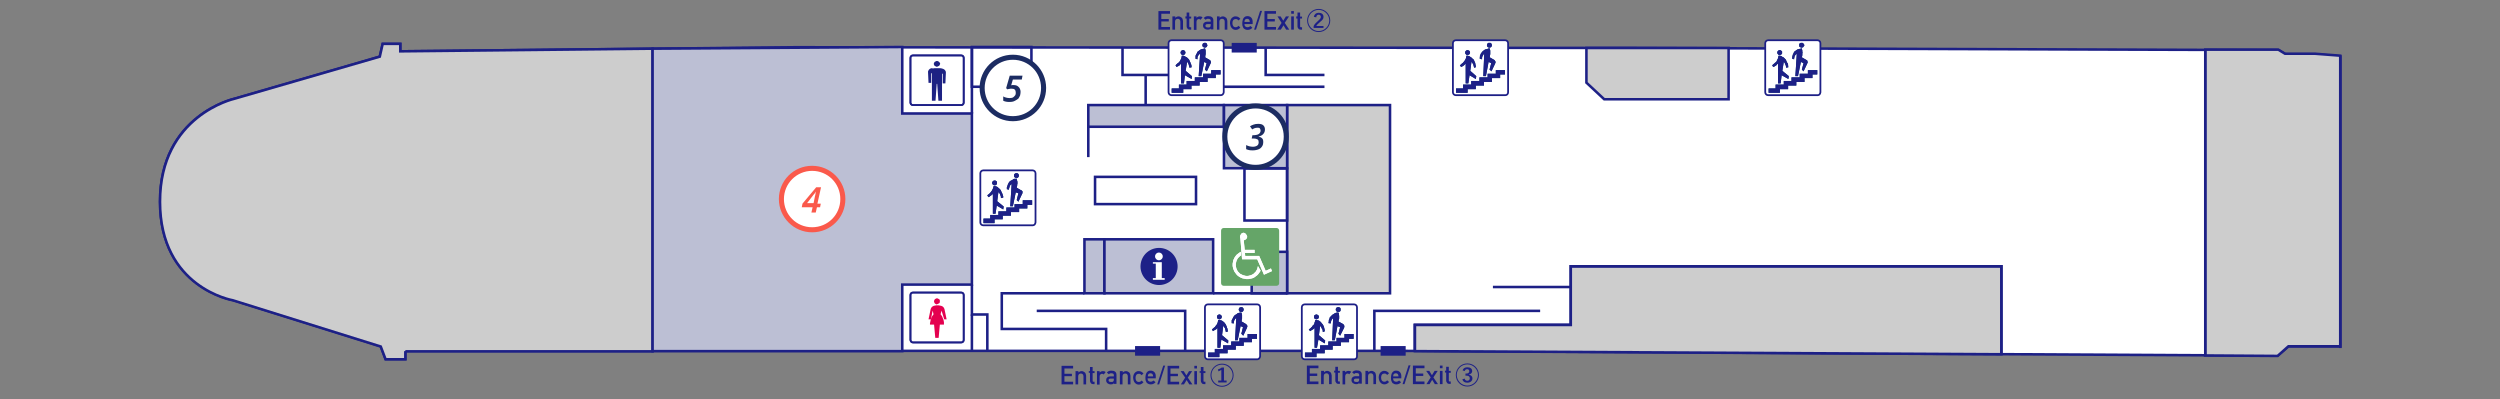
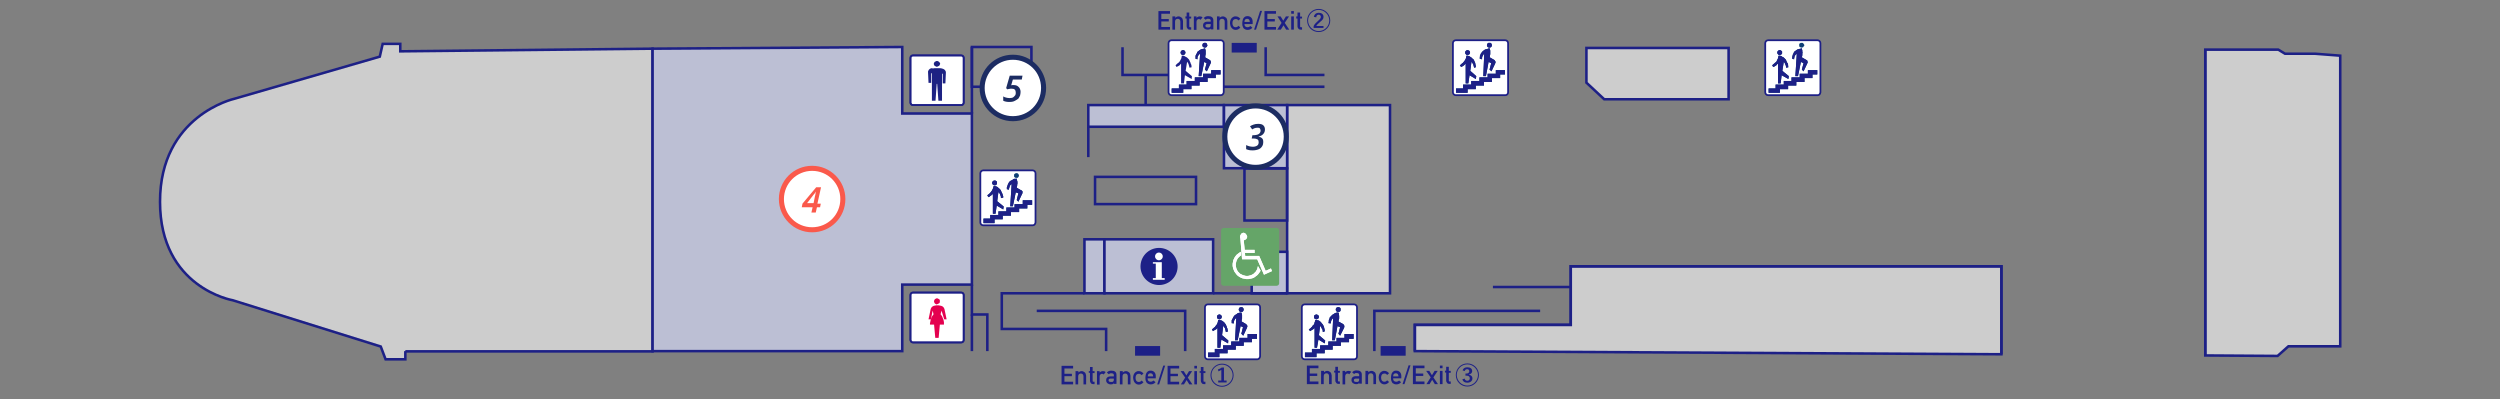
<svg xmlns="http://www.w3.org/2000/svg" version="1.1" id="_レイヤー_2" x="0px" y="0px" viewBox="0 0 1037.4 165.7" style="enable-background:new 0 0 1037.4 165.7;" xml:space="preserve">
  <rect x="0" y="0" width="1037.4" height="165.7" fill="#808080" stroke="none" />
  <style type="text/css">
	.st0{fill:#FFFFFF;stroke:#1D2086;stroke-width:1.063;stroke-miterlimit:10;}
	.st1{fill:#CDCDCD;}
	.st2{fill:#CDCDCD;stroke:#1D2086;stroke-width:1.063;stroke-miterlimit:10;}
	.st3{fill:#BCBFD4;stroke:#1D2086;stroke-width:1.063;stroke-miterlimit:10;}
	.st4{fill:none;stroke:#1D2086;stroke-width:1.063;stroke-miterlimit:10;}
	.st5{fill:none;}
	.st6{fill:#1D2086;}
	.st7{fill:#FFFFFF;stroke:#1D1F86;stroke-width:0.744;stroke-miterlimit:10;}
	.st8{fill:#0D3E74;}
	.st9{fill:#1D2087;}
	.st10{fill:#FFFFFF;}
	.st11{fill:#FFFFFF;stroke:#1D2087;stroke-width:0.72;stroke-miterlimit:10;}
	.st12{fill:none;stroke:#1D1F86;stroke-width:0.744;stroke-miterlimit:10;}
	.st13{fill:#E4004F;}
	.st14{fill:#1D2283;}
	.st15{fill:#65A568;}
	.st16{fill:#1C2C62;}
	.st17{fill:#FA594B;}
</style>
  <g>
-     <path class="st0" d="M971.1,143.7h-21.5l-4.5,3.9l-363.9-2h-413v3.4H160l-2-5.3l-61.4-19.2c0,0-30.2-5.1-30.2-40.9S97.2,41,97.2,41   l60.4-17.5l1.2-5.3h7.3v3.1l163.8-1.7l345.8,0.3l269.8,0.9l2.9,1.7h12.4l10.4,0.9v120.5h-0.1L971.1,143.7L971.1,143.7z" />
    <g>
      <path class="st1" d="M717.7,18L717.7,18L717.7,18z" />
    </g>
    <path class="st2" d="M168.2,145.7v3.4H160l-2-5.3l-61.4-19.2c0,0-30.2-5.1-30.2-40.9S97.2,41,97.2,41l60.4-17.5l1.2-5.3h7.3v3.1   l104.7-1.1v125.6H168.2V145.7z" />
    <polygon class="st2" points="949.6,143.7 945.1,147.7 915.1,147.5 915.1,20.6 945.4,20.6 948.2,22.3 960.7,22.3 971.1,23.1    971.1,143.7  " />
    <polygon class="st1" points="665.7,41.2 658.3,34.3 658.3,19.9 717.3,19.9 717.3,19.9 717.3,41.2  " />
    <polygon class="st2" points="651.8,134.8 651.8,118.8 651.8,110.5 658.1,110.5 830.5,110.5 830.5,147 587.1,145.7 587.1,134.8  " />
    <polygon class="st3" points="374.4,145.7 374.4,118.1 403.3,118.1 403.3,47.1 374.4,47.1 374.4,19.5 270.8,20.2 270.8,145.7  " />
    <polyline class="st4" points="409.7,145.7 409.7,130.5 403.3,130.5 403.3,118.1  " />
    <polygon class="st4" points="428,36 403.3,36 403.3,19.5 428,19.5  " />
    <rect x="534.1" y="43.6" class="st2" width="42.7" height="78.1" />
    <rect x="516.4" y="69.9" class="st4" width="17.7" height="21.6" />
    <rect x="507.9" y="43.6" class="st3" width="26.2" height="26.2" />
    <polyline class="st4" points="491.8,145.7 491.8,129 459,129 430.2,129  " />
    <polyline class="st4" points="459,145.7 459,136.5 415.7,136.5 415.7,121.7 450,121.7  " />
    <polyline class="st5" points="538,145.7 538,135.8 504,135.8 491.8,135.8  " />
    <polyline class="st4" points="570.3,145.7 570.3,129 639.1,129  " />
    <polyline class="st4" points="525.2,19.6 525.2,31.1 549.6,31.1  " />
    <polyline class="st4" points="504,19.6 504,32.8 507.9,36 549.6,36  " />
    <line class="st4" x1="475.4" y1="31.1" x2="475.4" y2="43.6" />
    <polyline class="st4" points="504,31.1 494.3,31.1 465.8,31.1 465.8,19.6  " />
    <line class="st4" x1="534.1" y1="121.7" x2="503.4" y2="121.7" />
    <polygon class="st5" points="403.3,100.2 415.7,100.2 415.7,91.5 428,91.5 428,73.1 415.7,73.1 415.7,62.4 403.3,62.4  " />
    <rect x="450" y="99.3" class="st3" width="8.3" height="22.4" />
    <rect x="458.3" y="99.3" class="st3" width="45.1" height="22.4" />
    <polyline class="st4" points="587.1,145.8 587.1,134.8 651.8,134.8 651.8,118.8 651.8,110.5 658.1,110.5 830.5,110.5 830.5,147     " />
    <line class="st4" x1="651.8" y1="119.1" x2="619.5" y2="119.1" />
    <rect x="519.4" y="104.5" class="st3" width="14.7" height="17.2" />
    <rect x="451.6" y="43.6" class="st3" width="56.2" height="9" />
    <line class="st4" x1="451.6" y1="65.2" x2="451.6" y2="52.7" />
    <polyline class="st5" points="629.7,36 598.1,36 598.1,25.4 629.7,25.4 629.7,36.5  " />
    <polygon class="st4" points="717.3,41.2 717.3,19.9 658.3,19.9 658.3,34.3 665.7,41.2  " />
    <polygon class="st5" points="771,31.1 771,20 717.3,19.9 717.3,31.1  " />
    <polygon class="st5" points="549.6,35 508.4,35 505.2,32.4 505.2,20.8 524,20.8 524.1,32.1 549.6,32.2  " />
    <rect x="454.4" y="73.4" class="st4" width="41.9" height="11.3" />
    <line class="st4" x1="915.1" y1="147.5" x2="915.1" y2="20.6" />
    <line class="st4" x1="403.3" y1="47.1" x2="403.3" y2="19.5" />
    <line class="st4" x1="403.3" y1="130.5" x2="403.3" y2="145.7" />
    <rect x="511.1" y="17.8" class="st6" width="10.4" height="4" />
    <rect x="572.9" y="143.6" class="st6" width="10.4" height="4" />
    <rect x="471" y="143.6" class="st6" width="10.4" height="4" />
    <g>
      <g>
        <path class="st7" d="M428.5,93.5H408c-0.6,0-1.2-0.5-1.2-1.2V71.9c0-0.6,0.5-1.2,1.2-1.2h20.5c0.6,0,1.2,0.5,1.2,1.2v20.4     C429.6,93.1,429.1,93.5,428.5,93.5z" />
      </g>
      <g>
        <polygon class="st8" points="428.3,83.1 424.4,83.1 424.4,84.7 421,84.7 421,86.1 417.6,86.1 417.6,87.7 414.3,87.7 414.3,89.2      410.9,89.2 410.9,90.7 408.1,90.7 408.1,92.6 412.7,92.6 412.7,91 416.1,91 416.1,89.5 419.5,89.5 419.5,88 422.9,88 422.9,86.5      426.3,86.5 426.3,85 428.3,85    " />
        <polygon class="st9" points="428.3,83.1 424.4,83.1 424.4,84.7 421,84.7 421,86.1 417.6,86.1 417.6,87.7 414.3,87.7 414.3,89.2      410.9,89.2 410.9,90.7 408.1,90.7 408.1,92.6 412.7,92.6 412.7,91 416.1,91 416.1,89.5 419.5,89.5 419.5,88 422.9,88 422.9,86.5      426.3,86.5 426.3,85 428.3,85    " />
        <polygon class="st8" points="412.7,76.9 413,76.9 413.2,76.8 413.3,76.7 413.5,76.6 413.6,76.5 413.7,76.3 413.7,76 413.7,75.8      413.7,75.7 413.7,75.5 413.6,75.3 413.5,75.2 413.3,75.1 413.2,75 413,74.9 412.7,74.9 412.5,74.9 412.3,75 412.1,75.1 412,75.2      411.9,75.3 411.8,75.5 411.7,75.7 411.7,75.8 411.7,76 411.8,76.3 411.9,76.5 412,76.6 412.1,76.7 412.3,76.8 412.5,76.9    " />
        <polygon class="st9" points="412.7,76.9 413,76.9 413.2,76.8 413.3,76.7 413.5,76.6 413.6,76.5 413.7,76.3 413.7,76 413.7,75.8      413.7,75.7 413.7,75.5 413.6,75.3 413.5,75.2 413.3,75.1 413.2,75 413,74.9 412.7,74.9 412.5,74.9 412.3,75 412.1,75.1 412,75.2      411.9,75.3 411.8,75.5 411.7,75.7 411.7,75.8 411.7,76 411.8,76.3 411.9,76.5 412,76.6 412.1,76.7 412.3,76.8 412.5,76.9    " />
        <polygon class="st8" points="416.5,85.7 413.8,83.5 414.3,79.7 414.6,80 414.8,80.3 415,80.6 415.1,81 415.3,81.4 415.3,81.8      415.4,82.2 416.3,82 416.3,81.5 416.1,80.9 416,80.5 415.8,80.1 415.6,79.7 415.4,79.2 415.2,78.8 414.9,78.5 414.6,78.2      414.3,78 414.1,77.7 413.9,77.6 413.6,77.4 413.4,77.4 413.1,77.3 412.9,77.2 412.6,77.2 412.4,77.2 412.4,77.2 412.3,77.2      412.3,77.2 412.3,77.3 412.2,77.7 412,78.3 411.8,78.7 411.6,79.1 411.4,79.4 411,79.9 410.7,80.2 410.4,80.5 410,80.8 409.7,81      410.1,81.8 410.5,81.7 410.8,81.4 411.3,81.1 411.6,80.8 412,80.5 412,88.7 413.1,88.7 413.6,85.3 416.3,86.9    " />
        <polygon class="st9" points="416.5,85.7 413.8,83.5 414.3,79.7 414.6,80 414.8,80.3 415,80.6 415.1,81 415.3,81.4 415.3,81.8      415.4,82.2 416.3,82 416.3,81.5 416.1,80.9 416,80.5 415.8,80.1 415.6,79.7 415.4,79.2 415.2,78.8 414.9,78.5 414.6,78.2      414.3,78 414.1,77.7 413.9,77.6 413.6,77.4 413.4,77.4 413.1,77.3 412.9,77.2 412.6,77.2 412.4,77.2 412.4,77.2 412.3,77.2      412.3,77.2 412.3,77.3 412.2,77.7 412,78.3 411.8,78.7 411.6,79.1 411.4,79.4 411,79.9 410.7,80.2 410.4,80.5 410,80.8 409.7,81      410.1,81.8 410.5,81.7 410.8,81.4 411.3,81.1 411.6,80.8 412,80.5 412,88.7 413.1,88.7 413.6,85.3 416.3,86.9    " />
        <polygon class="st8" points="421.8,73.8 422,73.8 422.2,73.8 422.4,73.7 422.5,73.6 422.6,73.4 422.7,73.3 422.8,73.1      422.8,72.9 422.8,72.6 422.7,72.4 422.6,72.3 422.5,72.1 422.4,72 422.2,71.9 422,71.9 421.8,71.8 421.6,71.9 421.5,71.9      421.2,72 421.1,72.1 420.9,72.3 420.8,72.4 420.8,72.6 420.8,72.9 420.8,73.1 420.8,73.3 420.9,73.4 421.1,73.6 421.2,73.7      421.5,73.8 421.6,73.8    " />
-         <polygon class="st9" points="421.8,73.8 422,73.8 422.2,73.8 422.4,73.7 422.5,73.6 422.6,73.4 422.7,73.3 422.8,73.1      422.8,72.9 422.8,72.6 422.7,72.4 422.6,72.3 422.5,72.1 422.4,72 422.2,71.9 422,71.9 421.8,71.8 421.6,71.9 421.5,71.9      421.2,72 421.1,72.1 420.9,72.3 420.8,72.4 420.8,72.6 420.8,72.9 420.8,73.1 420.8,73.3 420.9,73.4 421.1,73.6 421.2,73.7      421.5,73.8 421.6,73.8    " />
        <polygon class="st8" points="423.8,79 421.9,77.9 422.1,76.9 422.1,76.6 422.2,76.3 422.2,75.8 422.2,75.4 422.1,75.1 422,74.7      421.9,74.2 421.9,74.2 421.9,74.1 421.8,74.1 421.8,74.1 421.4,74.2 420.9,74.2 420.5,74.3 420.2,74.6 419.8,74.8 419.4,75      419.1,75.2 418.8,75.5 418.6,75.8 418.4,76.2 418.2,76.6 418.1,76.9 418,77.3 417.8,77.7 417.8,78.2 417.8,78.5 418.7,78.7      418.7,78.6 418.7,78.3 418.8,78 418.9,77.6 419,77.3 419.1,77 419.3,76.8 419.5,76.6 419.8,76.4 419.2,85.6 420.3,85.6      421.5,79.8 422.6,80.2 421.9,83 422.6,83.7 424.2,80.3 424.3,80.2 424.3,80 424.3,79.9 424.3,79.7 424.3,79.4 424.2,79.3      424.1,79.2 424,79    " />
        <polygon class="st9" points="423.8,79 421.9,77.9 422.1,76.9 422.1,76.6 422.2,76.3 422.2,75.8 422.2,75.4 422.1,75.1 422,74.7      421.9,74.2 421.9,74.2 421.9,74.1 421.8,74.1 421.8,74.1 421.4,74.2 420.9,74.2 420.5,74.3 420.2,74.6 419.8,74.8 419.4,75      419.1,75.2 418.8,75.5 418.6,75.8 418.4,76.2 418.2,76.6 418.1,76.9 418,77.3 417.8,77.7 417.8,78.2 417.8,78.5 418.7,78.7      418.7,78.6 418.7,78.3 418.8,78 418.9,77.6 419,77.3 419.1,77 419.3,76.8 419.5,76.6 419.8,76.4 419.2,85.6 420.3,85.6      421.5,79.8 422.6,80.2 421.9,83 422.6,83.7 424.2,80.3 424.3,80.2 424.3,80 424.3,79.9 424.3,79.7 424.3,79.4 424.2,79.3      424.1,79.2 424,79    " />
      </g>
    </g>
    <g>
      <g>
        <path class="st7" d="M506.6,39.5h-20.5c-0.6,0-1.2-0.5-1.2-1.2V17.9c0-0.6,0.5-1.2,1.2-1.2h20.5c0.6,0,1.2,0.5,1.2,1.2v20.4     C507.7,39,507.2,39.5,506.6,39.5z" />
      </g>
      <g>
        <polygon class="st8" points="506.5,29.1 502.6,29.1 502.6,30.6 499.2,30.6 499.2,32.1 495.8,32.1 495.8,33.6 492.4,33.6      492.4,35.1 489.2,35.1 489.2,36.7 486.2,36.7 486.2,38.5 491,38.5 491,37 494.4,37 494.4,35.5 497.8,35.5 497.8,34 501.1,34      501.1,32.4 504.5,32.4 504.5,30.9 506.5,30.9    " />
        <polygon class="st9" points="506.5,29.1 502.6,29.1 502.6,30.6 499.2,30.6 499.2,32.1 495.8,32.1 495.8,33.6 492.4,33.6      492.4,35.1 489.2,35.1 489.2,36.7 486.2,36.7 486.2,38.5 491,38.5 491,37 494.4,37 494.4,35.5 497.8,35.5 497.8,34 501.1,34      501.1,32.4 504.5,32.4 504.5,30.9 506.5,30.9    " />
        <polygon class="st8" points="490.9,22.8 491.1,22.8 491.3,22.7 491.5,22.7 491.6,22.5 491.7,22.4 491.8,22.2 491.9,22.1      491.9,21.9 491.9,21.6 491.8,21.4 491.7,21.2 491.6,21.1 491.5,21 491.3,20.9 491.1,20.8 490.9,20.8 490.7,20.8 490.5,20.9      490.3,21 490.2,21.1 490.1,21.2 490,21.4 489.9,21.6 489.9,21.9 489.9,22.1 490,22.2 490.1,22.4 490.2,22.5 490.3,22.7      490.5,22.7 490.7,22.8    " />
        <polygon class="st9" points="490.9,22.8 491.1,22.8 491.3,22.7 491.5,22.7 491.6,22.5 491.7,22.4 491.8,22.2 491.9,22.1      491.9,21.9 491.9,21.6 491.8,21.4 491.7,21.2 491.6,21.1 491.5,21 491.3,20.9 491.1,20.8 490.9,20.8 490.7,20.8 490.5,20.9      490.3,21 490.2,21.1 490.1,21.2 490,21.4 489.9,21.6 489.9,21.9 489.9,22.1 490,22.2 490.1,22.4 490.2,22.5 490.3,22.7      490.5,22.7 490.7,22.8    " />
-         <polygon class="st8" points="494.6,31.6 492,29.4 492.6,25.6 492.8,25.9 493,26.2 493.2,26.6 493.3,27 493.4,27.3 493.5,27.7      493.6,28.1 494.5,27.9 494.4,27.4 494.4,27 494.1,26.4 494,26 493.8,25.6 493.6,25.1 493.4,24.7 493.1,24.4 492.8,24.1      492.6,23.9 492.3,23.7 492,23.6 491.8,23.4 491.5,23.3 491.3,23.2 491.1,23.1 490.9,23.1 490.6,23.1 490.6,23.1 490.5,23.1      490.4,23.1 490.4,23.2 490.3,23.7 490.2,24.2 490,24.6 489.8,25 489.5,25.5 489.3,25.8 488.9,26.1 488.5,26.4 488.2,26.7      487.8,27.1 488.2,27.8 488.6,27.6 489,27.4 489.5,27.1 489.8,26.7 490.1,26.4 490.1,34.6 491.3,34.6 491.7,31.2 494.5,32.8         " />
        <polygon class="st9" points="494.6,31.6 492,29.4 492.6,25.6 492.8,25.9 493,26.2 493.2,26.6 493.3,27 493.4,27.3 493.5,27.7      493.6,28.1 494.5,27.9 494.4,27.4 494.4,27 494.1,26.4 494,26 493.8,25.6 493.6,25.1 493.4,24.7 493.1,24.4 492.8,24.1      492.6,23.9 492.3,23.7 492,23.6 491.8,23.4 491.5,23.3 491.3,23.2 491.1,23.1 490.9,23.1 490.6,23.1 490.6,23.1 490.5,23.1      490.4,23.1 490.4,23.2 490.3,23.7 490.2,24.2 490,24.6 489.8,25 489.5,25.5 489.3,25.8 488.9,26.1 488.5,26.4 488.2,26.7      487.8,27.1 488.2,27.8 488.6,27.6 489,27.4 489.5,27.1 489.8,26.7 490.1,26.4 490.1,34.6 491.3,34.6 491.7,31.2 494.5,32.8         " />
        <polygon class="st8" points="500,19.8 500.2,19.7 500.4,19.7 500.5,19.6 500.7,19.5 500.8,19.3 500.9,19.2 500.9,19 501.1,18.8      500.9,18.6 500.9,18.3 500.8,18.2 500.7,18 500.5,17.9 500.4,17.8 500.2,17.8 500,17.8 499.8,17.8 499.6,17.8 499.5,17.9      499.2,18 499.1,18.2 499,18.3 499,18.6 498.9,18.8 499,19 499,19.2 499.1,19.3 499.2,19.5 499.5,19.6 499.6,19.7 499.8,19.7         " />
        <polygon class="st9" points="500,19.8 500.2,19.7 500.4,19.7 500.5,19.6 500.7,19.5 500.8,19.3 500.9,19.2 500.9,19 501.1,18.8      500.9,18.6 500.9,18.3 500.8,18.2 500.7,18 500.5,17.9 500.4,17.8 500.2,17.8 500,17.8 499.8,17.8 499.6,17.8 499.5,17.9      499.2,18 499.1,18.2 499,18.3 499,18.6 498.9,18.8 499,19 499,19.2 499.1,19.3 499.2,19.5 499.5,19.6 499.6,19.7 499.8,19.7         " />
        <polygon class="st8" points="502,24.9 500.1,23.8 500.2,22.9 500.3,22.5 500.3,22.2 500.3,21.9 500.3,21.4 500.3,21 500.2,20.6      500.1,20.2 500.1,20.2 500,20.2 500,20 500,20 499.6,20.2 499.1,20.3 498.7,20.4 498.3,20.5 498,20.7 497.7,20.9 497.3,21.2      497,21.4 496.8,21.7 496.6,22.2 496.4,22.5 496.2,22.9 496.1,23.2 496.1,23.7 496.1,24.1 496.1,24.4 496.9,24.6 496.9,24.5      496.9,24.2 496.9,23.9 497,23.6 497.1,23.2 497.3,23 497.5,22.7 497.7,22.5 498,22.3 497.4,31.6 498.5,31.6 499.7,25.7      500.7,26.2 500,28.9 500.8,29.6 502.4,26.2 502.4,26.1 502.5,25.9 502.5,25.8 502.5,25.6 502.4,25.5 502.3,25.3 502.3,25.1      502.1,25    " />
        <polygon class="st9" points="502,24.9 500.1,23.8 500.2,22.9 500.3,22.5 500.3,22.2 500.3,21.9 500.3,21.4 500.3,21 500.2,20.6      500.1,20.2 500.1,20.2 500,20.2 500,20 500,20 499.6,20.2 499.1,20.3 498.7,20.4 498.3,20.5 498,20.7 497.7,20.9 497.3,21.2      497,21.4 496.8,21.7 496.6,22.2 496.4,22.5 496.2,22.9 496.1,23.2 496.1,23.7 496.1,24.1 496.1,24.4 496.9,24.6 496.9,24.5      496.9,24.2 496.9,23.9 497,23.6 497.1,23.2 497.3,23 497.5,22.7 497.7,22.5 498,22.3 497.4,31.6 498.5,31.6 499.7,25.7      500.7,26.2 500,28.9 500.8,29.6 502.4,26.2 502.4,26.1 502.5,25.9 502.5,25.8 502.5,25.6 502.4,25.5 502.3,25.3 502.3,25.1      502.1,25    " />
      </g>
    </g>
    <g>
      <g>
        <path class="st7" d="M624.6,39.5h-20.5c-0.6,0-1.2-0.5-1.2-1.2V17.9c0-0.6,0.5-1.2,1.2-1.2h20.5c0.6,0,1.2,0.5,1.2,1.2v20.4     C625.8,39,625.3,39.5,624.6,39.5z" />
      </g>
      <g>
        <polygon class="st8" points="624.5,29.1 620.7,29.1 620.7,30.6 617.3,30.6 617.3,32.1 613.9,32.1 613.9,33.6 610.5,33.6      610.5,35.1 607.1,35.1 607.1,36.7 604.2,36.7 604.2,38.5 609,38.5 609,37 612.4,37 612.4,35.5 615.8,35.5 615.8,34 619.1,34      619.1,32.4 622.5,32.4 622.5,30.9 624.5,30.9    " />
        <polygon class="st9" points="624.5,29.1 620.7,29.1 620.7,30.6 617.3,30.6 617.3,32.1 613.9,32.1 613.9,33.6 610.5,33.6      610.5,35.1 607.1,35.1 607.1,36.7 604.2,36.7 604.2,38.5 609,38.5 609,37 612.4,37 612.4,35.5 615.8,35.5 615.8,34 619.1,34      619.1,32.4 622.5,32.4 622.5,30.9 624.5,30.9    " />
        <polygon class="st8" points="608.9,22.8 609.1,22.8 609.3,22.7 609.6,22.7 609.7,22.5 609.8,22.4 609.9,22.2 610,22.1 610,21.9      610,21.6 609.9,21.4 609.8,21.2 609.7,21.1 609.6,21 609.3,20.9 609.1,20.8 608.9,20.8 608.7,20.8 608.6,20.9 608.4,21      608.3,21.1 608.1,21.2 608.1,21.4 608,21.6 608,21.9 608,22.1 608.1,22.2 608.1,22.4 608.3,22.5 608.4,22.7 608.6,22.7      608.7,22.8    " />
        <polygon class="st9" points="608.9,22.8 609.1,22.8 609.3,22.7 609.6,22.7 609.7,22.5 609.8,22.4 609.9,22.2 610,22.1 610,21.9      610,21.6 609.9,21.4 609.8,21.2 609.7,21.1 609.6,21 609.3,20.9 609.1,20.8 608.9,20.8 608.7,20.8 608.6,20.9 608.4,21      608.3,21.1 608.1,21.2 608.1,21.4 608,21.6 608,21.9 608,22.1 608.1,22.2 608.1,22.4 608.3,22.5 608.4,22.7 608.6,22.7      608.7,22.8    " />
        <polygon class="st8" points="612.6,31.6 610.1,29.4 610.6,25.6 610.8,25.9 611,26.2 611.3,26.6 611.4,27 611.5,27.3 611.6,27.7      611.7,28.1 612.4,27.9 612.4,27.4 612.3,27 612.2,26.4 612.1,26 611.9,25.6 611.7,25.1 611.5,24.7 611.1,24.4 610.8,24.1      610.6,23.9 610.3,23.7 610.1,23.6 609.9,23.4 609.6,23.3 609.3,23.2 609.1,23.1 608.9,23.1 608.7,23.1 608.7,23.1 608.6,23.1      608.5,23.1 608.5,23.2 608.4,23.7 608.3,24.2 608.1,24.6 607.9,25 607.5,25.5 607.3,25.8 607,26.1 606.6,26.4 606.3,26.7      605.8,27.1 606.3,27.8 606.7,27.6 607.1,27.4 607.5,27.1 607.9,26.7 608.2,26.4 608.2,34.6 609.3,34.6 609.8,31.2 612.4,32.8         " />
        <polygon class="st9" points="612.6,31.6 610.1,29.4 610.6,25.6 610.8,25.9 611,26.2 611.3,26.6 611.4,27 611.5,27.3 611.6,27.7      611.7,28.1 612.4,27.9 612.4,27.4 612.3,27 612.2,26.4 612.1,26 611.9,25.6 611.7,25.1 611.5,24.7 611.1,24.4 610.8,24.1      610.6,23.9 610.3,23.7 610.1,23.6 609.9,23.4 609.6,23.3 609.3,23.2 609.1,23.1 608.9,23.1 608.7,23.1 608.7,23.1 608.6,23.1      608.5,23.1 608.5,23.2 608.4,23.7 608.3,24.2 608.1,24.6 607.9,25 607.5,25.5 607.3,25.8 607,26.1 606.6,26.4 606.3,26.7      605.8,27.1 606.3,27.8 606.7,27.6 607.1,27.4 607.5,27.1 607.9,26.7 608.2,26.4 608.2,34.6 609.3,34.6 609.8,31.2 612.4,32.8         " />
        <polygon class="st8" points="618.1,19.8 618.3,19.7 618.5,19.7 618.6,19.6 618.8,19.5 618.9,19.3 619,19.2 619,19 619.1,18.8      619,18.6 619,18.3 618.9,18.2 618.8,18 618.6,17.9 618.5,17.8 618.3,17.8 618.1,17.8 617.8,17.8 617.6,17.8 617.5,17.9 617.3,18      617.2,18.2 617.1,18.3 617.1,18.6 617,18.8 617.1,19 617.1,19.2 617.2,19.3 617.3,19.5 617.5,19.6 617.6,19.7 617.8,19.7    " />
        <polygon class="st9" points="618.1,19.8 618.3,19.7 618.5,19.7 618.6,19.6 618.8,19.5 618.9,19.3 619,19.2 619,19 619.1,18.8      619,18.6 619,18.3 618.9,18.2 618.8,18 618.6,17.9 618.5,17.8 618.3,17.8 618.1,17.8 617.8,17.8 617.6,17.8 617.5,17.9 617.3,18      617.2,18.2 617.1,18.3 617.1,18.6 617,18.8 617.1,19 617.1,19.2 617.2,19.3 617.3,19.5 617.5,19.6 617.6,19.7 617.8,19.7    " />
        <polygon class="st8" points="620.1,24.9 618.2,23.8 618.3,22.9 618.4,22.5 618.4,22.2 618.4,21.9 618.4,21.4 618.4,21      618.3,20.6 618.2,20.2 618.2,20.2 618.1,20.2 618.1,20 617.9,20 617.5,20.2 617.2,20.3 616.8,20.4 616.4,20.5 616,20.7      615.7,20.9 615.4,21.2 615.1,21.4 614.9,21.7 614.5,22.2 614.4,22.5 614.2,22.9 614.1,23.2 614.1,23.7 614,24.1 614.1,24.4      615,24.6 615,24.5 615,24.2 615,23.9 615.1,23.6 615.2,23.2 615.4,23 615.5,22.7 615.7,22.5 615.9,22.3 615.5,31.6 616.6,31.6      617.7,25.7 618.8,26.2 618.1,28.9 618.9,29.6 620.5,26.2 620.5,26.1 620.6,25.9 620.6,25.8 620.6,25.6 620.5,25.5 620.4,25.3      620.3,25.1 620.2,25    " />
        <polygon class="st9" points="620.1,24.9 618.2,23.8 618.3,22.9 618.4,22.5 618.4,22.2 618.4,21.9 618.4,21.4 618.4,21      618.3,20.6 618.2,20.2 618.2,20.2 618.1,20.2 618.1,20 617.9,20 617.5,20.2 617.2,20.3 616.8,20.4 616.4,20.5 616,20.7      615.7,20.9 615.4,21.2 615.1,21.4 614.9,21.7 614.5,22.2 614.4,22.5 614.2,22.9 614.1,23.2 614.1,23.7 614,24.1 614.1,24.4      615,24.6 615,24.5 615,24.2 615,23.9 615.1,23.6 615.2,23.2 615.4,23 615.5,22.7 615.7,22.5 615.9,22.3 615.5,31.6 616.6,31.6      617.7,25.7 618.8,26.2 618.1,28.9 618.9,29.6 620.5,26.2 620.5,26.1 620.6,25.9 620.6,25.8 620.6,25.6 620.5,25.5 620.4,25.3      620.3,25.1 620.2,25    " />
      </g>
    </g>
    <g>
      <g>
        <path class="st7" d="M754.3,39.5h-20.6c-0.6,0-1.2-0.5-1.2-1.2V17.9c0-0.6,0.5-1.2,1.2-1.2h20.5c0.6,0,1.2,0.5,1.2,1.2v20.4     C755.3,39,754.9,39.5,754.3,39.5z" />
      </g>
      <g>
        <polygon class="st8" points="754.1,29.1 750.2,29.1 750.2,30.6 746.8,30.6 746.8,32.1 743.4,32.1 743.4,33.6 740.2,33.6      740.2,35.1 736.8,35.1 736.8,36.7 733.9,36.7 733.9,38.5 738.6,38.5 738.6,37 742,37 742,35.5 745.4,35.5 745.4,34 748.8,34      748.8,32.4 752.1,32.4 752.1,30.9 754.1,30.9    " />
        <polygon class="st9" points="754.1,29.1 750.2,29.1 750.2,30.6 746.8,30.6 746.8,32.1 743.4,32.1 743.4,33.6 740.2,33.6      740.2,35.1 736.8,35.1 736.8,36.7 733.9,36.7 733.9,38.5 738.6,38.5 738.6,37 742,37 742,35.5 745.4,35.5 745.4,34 748.8,34      748.8,32.4 752.1,32.4 752.1,30.9 754.1,30.9    " />
        <polygon class="st8" points="738.6,22.8 738.8,22.8 738.9,22.7 739.1,22.7 739.2,22.5 739.4,22.4 739.5,22.2 739.5,22.1      739.5,21.9 739.5,21.6 739.5,21.4 739.4,21.2 739.2,21.1 739.1,21 738.9,20.9 738.8,20.8 738.6,20.8 738.3,20.8 738.1,20.9      737.9,21 737.8,21.1 737.7,21.2 737.6,21.4 737.5,21.6 737.5,21.9 737.5,22.1 737.6,22.2 737.7,22.4 737.8,22.5 737.9,22.7      738.1,22.7 738.3,22.8    " />
        <polygon class="st9" points="738.6,22.8 738.8,22.8 738.9,22.7 739.1,22.7 739.2,22.5 739.4,22.4 739.5,22.2 739.5,22.1      739.5,21.9 739.5,21.6 739.5,21.4 739.4,21.2 739.2,21.1 739.1,21 738.9,20.9 738.8,20.8 738.6,20.8 738.3,20.8 738.1,20.9      737.9,21 737.8,21.1 737.7,21.2 737.6,21.4 737.5,21.6 737.5,21.9 737.5,22.1 737.6,22.2 737.7,22.4 737.8,22.5 737.9,22.7      738.1,22.7 738.3,22.8    " />
        <polygon class="st8" points="742.3,31.6 739.6,29.4 740.2,25.6 740.4,25.9 740.6,26.2 740.8,26.6 740.9,27 741.1,27.3      741.1,27.7 741.2,28.1 742.1,27.9 742,27.4 742,27 741.9,26.4 741.6,26 741.4,25.6 741.2,25.1 741,24.7 740.7,24.4 740.4,24.1      740.2,23.9 739.9,23.7 739.6,23.6 739.4,23.4 739.2,23.3 738.9,23.2 738.7,23.1 738.5,23.1 738.2,23.1 738.2,23.1 738.1,23.1      738.1,23.1 738,23.2 737.9,23.7 737.8,24.2 737.6,24.6 737.4,25 737.2,25.5 736.9,25.8 736.5,26.1 736.2,26.4 735.8,26.7      735.4,27.1 735.8,27.8 736.3,27.6 736.6,27.4 737.1,27.1 737.4,26.7 737.8,26.4 737.8,34.6 738.9,34.6 739.3,31.2 742.1,32.8         " />
        <polygon class="st9" points="742.3,31.6 739.6,29.4 740.2,25.6 740.4,25.9 740.6,26.2 740.8,26.6 740.9,27 741.1,27.3      741.1,27.7 741.2,28.1 742.1,27.9 742,27.4 742,27 741.9,26.4 741.6,26 741.4,25.6 741.2,25.1 741,24.7 740.7,24.4 740.4,24.1      740.2,23.9 739.9,23.7 739.6,23.6 739.4,23.4 739.2,23.3 738.9,23.2 738.7,23.1 738.5,23.1 738.2,23.1 738.2,23.1 738.1,23.1      738.1,23.1 738,23.2 737.9,23.7 737.8,24.2 737.6,24.6 737.4,25 737.2,25.5 736.9,25.8 736.5,26.1 736.2,26.4 735.8,26.7      735.4,27.1 735.8,27.8 736.3,27.6 736.6,27.4 737.1,27.1 737.4,26.7 737.8,26.4 737.8,34.6 738.9,34.6 739.3,31.2 742.1,32.8         " />
        <polygon class="st8" points="747.6,19.8 747.8,19.7 748,19.7 748.2,19.6 748.3,19.5 748.4,19.3 748.5,19.2 748.7,19 748.7,18.8      748.7,18.6 748.5,18.3 748.4,18.2 748.3,18 748.2,17.9 748,17.8 747.8,17.8 747.6,17.8 747.4,17.8 747.2,17.8 747.1,17.9      746.8,18 746.7,18.2 746.6,18.3 746.6,18.6 746.6,18.8 746.6,19 746.6,19.2 746.7,19.3 746.8,19.5 747.1,19.6 747.2,19.7      747.4,19.7    " />
-         <polygon class="st9" points="747.6,19.8 747.8,19.7 748,19.7 748.2,19.6 748.3,19.5 748.4,19.3 748.5,19.2 748.7,19 748.7,18.8      748.7,18.6 748.5,18.3 748.4,18.2 748.3,18 748.2,17.9 748,17.8 747.8,17.8 747.6,17.8 747.4,17.8 747.2,17.8 747.1,17.9      746.8,18 746.7,18.2 746.6,18.3 746.6,18.6 746.6,18.8 746.6,19 746.6,19.2 746.7,19.3 746.8,19.5 747.1,19.6 747.2,19.7      747.4,19.7    " />
        <polygon class="st8" points="749.6,24.9 747.7,23.8 747.9,22.9 747.9,22.5 747.9,22.2 748,21.9 747.9,21.4 747.9,21 747.8,20.6      747.7,20.2 747.7,20.2 747.7,20.2 747.6,20 747.6,20 747.2,20.2 746.7,20.3 746.3,20.4 745.9,20.5 745.6,20.7 745.3,20.9      744.9,21.2 744.6,21.4 744.4,21.7 744.2,22.2 744,22.5 743.9,22.9 743.8,23.2 743.7,23.7 743.7,24.1 743.7,24.4 744.5,24.6      744.5,24.5 744.5,24.2 744.6,23.9 744.6,23.6 744.8,23.2 744.9,23 745.1,22.7 745.4,22.5 745.6,22.3 745,31.6 746.1,31.6      747.3,25.7 748.4,26.2 747.7,28.9 748.4,29.6 750,26.2 750.1,26.1 750.1,25.9 750.1,25.8 750.1,25.6 750,25.5 750,25.3      749.9,25.1 749.8,25    " />
        <polygon class="st9" points="749.6,24.9 747.7,23.8 747.9,22.9 747.9,22.5 747.9,22.2 748,21.9 747.9,21.4 747.9,21 747.8,20.6      747.7,20.2 747.7,20.2 747.7,20.2 747.6,20 747.6,20 747.2,20.2 746.7,20.3 746.3,20.4 745.9,20.5 745.6,20.7 745.3,20.9      744.9,21.2 744.6,21.4 744.4,21.7 744.2,22.2 744,22.5 743.9,22.9 743.8,23.2 743.7,23.7 743.7,24.1 743.7,24.4 744.5,24.6      744.5,24.5 744.5,24.2 744.6,23.9 744.6,23.6 744.8,23.2 744.9,23 745.1,22.7 745.4,22.5 745.6,22.3 745,31.6 746.1,31.6      747.3,25.7 748.4,26.2 747.7,28.9 748.4,29.6 750,26.2 750.1,26.1 750.1,25.9 750.1,25.8 750.1,25.6 750,25.5 750,25.3      749.9,25.1 749.8,25    " />
      </g>
    </g>
    <g>
      <g>
        <path class="st7" d="M561.9,149.1h-20.5c-0.6,0-1.2-0.5-1.2-1.2v-20.4c0-0.6,0.5-1.2,1.2-1.2h20.5c0.6,0,1.2,0.5,1.2,1.2v20.4     C563.1,148.6,562.6,149.1,561.9,149.1z" />
      </g>
      <g>
        <polygon class="st8" points="561.7,138.6 557.9,138.6 557.9,140.2 554.6,140.2 554.6,141.7 551.2,141.7 551.2,143.3 547.8,143.3      547.8,144.8 544.4,144.8 544.4,146.3 541.5,146.3 541.5,148.2 546.3,148.2 546.3,146.6 549.7,146.6 549.7,145.1 553,145.1      553,143.5 556.4,143.5 556.4,142 559.8,142 559.8,140.6 561.7,140.6    " />
        <polygon class="st9" points="561.7,138.6 557.9,138.6 557.9,140.2 554.6,140.2 554.6,141.7 551.2,141.7 551.2,143.3 547.8,143.3      547.8,144.8 544.4,144.8 544.4,146.3 541.5,146.3 541.5,148.2 546.3,148.2 546.3,146.6 549.7,146.6 549.7,145.1 553,145.1      553,143.5 556.4,143.5 556.4,142 559.8,142 559.8,140.6 561.7,140.6    " />
        <polygon class="st8" points="546.2,132.5 546.4,132.5 546.6,132.4 546.9,132.3 547,132.2 547.1,132.1 547.2,131.8 547.3,131.6      547.3,131.4 547.3,131.3 547.2,131.1 547.1,130.9 547,130.8 546.9,130.7 546.6,130.6 546.4,130.5 546.2,130.5 546,130.5      545.9,130.6 545.7,130.7 545.5,130.8 545.4,130.9 545.3,131.1 545.3,131.3 545.3,131.4 545.3,131.6 545.3,131.8 545.4,132.1      545.5,132.2 545.7,132.3 545.9,132.4 546,132.5    " />
        <polygon class="st9" points="546.2,132.5 546.4,132.5 546.6,132.4 546.9,132.3 547,132.2 547.1,132.1 547.2,131.8 547.3,131.6      547.3,131.4 547.3,131.3 547.2,131.1 547.1,130.9 547,130.8 546.9,130.7 546.6,130.6 546.4,130.5 546.2,130.5 546,130.5      545.9,130.6 545.7,130.7 545.5,130.8 545.4,130.9 545.3,131.1 545.3,131.3 545.3,131.4 545.3,131.6 545.3,131.8 545.4,132.1      545.5,132.2 545.7,132.3 545.9,132.4 546,132.5    " />
        <polygon class="st8" points="549.9,141.3 547.3,139.1 547.8,135.2 548.1,135.6 548.3,135.9 548.4,136.2 548.7,136.6 548.8,136.9      548.9,137.4 548.9,137.8 549.7,137.5 549.7,137 549.6,136.5 549.5,136.1 549.4,135.7 549.2,135.2 549,134.8 548.7,134.4      548.4,134.1 548.1,133.6 547.9,133.5 547.6,133.3 547.4,133.1 547.2,133 546.9,132.9 546.6,132.9 546.4,132.8 546.2,132.8      546,132.8 545.9,132.8 545.9,132.8 545.8,132.8 545.8,132.9 545.7,133.3 545.5,133.8 545.4,134.3 545.2,134.7 544.8,135      544.5,135.5 544.2,135.8 543.9,136.1 543.6,136.4 543.1,136.6 543.6,137.4 544,137.2 544.4,136.9 544.8,136.7 545.2,136.4      545.5,136.1 545.5,144.3 546.5,144.3 547.1,140.9 549.7,142.5    " />
        <polygon class="st9" points="549.9,141.3 547.3,139.1 547.8,135.2 548.1,135.6 548.3,135.9 548.4,136.2 548.7,136.6 548.8,136.9      548.9,137.4 548.9,137.8 549.7,137.5 549.7,137 549.6,136.5 549.5,136.1 549.4,135.7 549.2,135.2 549,134.8 548.7,134.4      548.4,134.1 548.1,133.6 547.9,133.5 547.6,133.3 547.4,133.1 547.2,133 546.9,132.9 546.6,132.9 546.4,132.8 546.2,132.8      546,132.8 545.9,132.8 545.9,132.8 545.8,132.8 545.8,132.9 545.7,133.3 545.5,133.8 545.4,134.3 545.2,134.7 544.8,135      544.5,135.5 544.2,135.8 543.9,136.1 543.6,136.4 543.1,136.6 543.6,137.4 544,137.2 544.4,136.9 544.8,136.7 545.2,136.4      545.5,136.1 545.5,144.3 546.5,144.3 547.1,140.9 549.7,142.5    " />
        <polygon class="st8" points="555.4,129.4 555.6,129.4 555.7,129.4 555.9,129.3 556.1,129.2 556.2,129 556.3,128.9 556.3,128.7      556.3,128.4 556.3,128.2 556.3,128 556.2,127.9 556.1,127.7 555.9,127.6 555.7,127.5 555.6,127.5 555.4,127.4 555.1,127.5      554.9,127.5 554.7,127.6 554.6,127.7 554.5,127.9 554.4,128 554.3,128.2 554.3,128.4 554.3,128.7 554.4,128.9 554.5,129      554.6,129.2 554.7,129.3 554.9,129.4 555.1,129.4    " />
        <polygon class="st9" points="555.4,129.4 555.6,129.4 555.7,129.4 555.9,129.3 556.1,129.2 556.2,129 556.3,128.9 556.3,128.7      556.3,128.4 556.3,128.2 556.3,128 556.2,127.9 556.1,127.7 555.9,127.6 555.7,127.5 555.6,127.5 555.4,127.4 555.1,127.5      554.9,127.5 554.7,127.6 554.6,127.7 554.5,127.9 554.4,128 554.3,128.2 554.3,128.4 554.3,128.7 554.4,128.9 554.5,129      554.6,129.2 554.7,129.3 554.9,129.4 555.1,129.4    " />
        <polygon class="st8" points="557.4,134.5 555.4,133.4 555.6,132.5 555.7,132.2 555.7,131.8 555.7,131.4 555.7,131 555.6,130.7      555.6,130.2 555.5,129.8 555.4,129.8 555.4,129.7 555.2,129.7 555.2,129.7 554.8,129.7 554.4,129.8 554.1,129.9 553.7,130.1      553.3,130.4 552.9,130.6 552.7,130.8 552.4,131.1 552.1,131.4 551.8,131.7 551.7,132.2 551.5,132.5 551.4,132.9 551.4,133.3      551.3,133.8 551.3,134.1 552.2,134.2 552.2,134.2 552.3,133.9 552.3,133.5 552.4,133.2 552.5,132.9 552.7,132.6 552.8,132.4      553,132.2 553.2,131.9 552.8,141.2 553.9,141.2 555,135.3 556.1,135.8 555.4,138.5 556.1,139.3 557.8,135.9 557.8,135.7      557.8,135.6 557.9,135.5 557.8,135.2 557.8,135 557.7,134.9 557.6,134.8 557.5,134.6    " />
        <polygon class="st9" points="557.4,134.5 555.4,133.4 555.6,132.5 555.7,132.2 555.7,131.8 555.7,131.4 555.7,131 555.6,130.7      555.6,130.2 555.5,129.8 555.4,129.8 555.4,129.7 555.2,129.7 555.2,129.7 554.8,129.7 554.4,129.8 554.1,129.9 553.7,130.1      553.3,130.4 552.9,130.6 552.7,130.8 552.4,131.1 552.1,131.4 551.8,131.7 551.7,132.2 551.5,132.5 551.4,132.9 551.4,133.3      551.3,133.8 551.3,134.1 552.2,134.2 552.2,134.2 552.3,133.9 552.3,133.5 552.4,133.2 552.5,132.9 552.7,132.6 552.8,132.4      553,132.2 553.2,131.9 552.8,141.2 553.9,141.2 555,135.3 556.1,135.8 555.4,138.5 556.1,139.3 557.8,135.9 557.8,135.7      557.8,135.6 557.9,135.5 557.8,135.2 557.8,135 557.7,134.9 557.6,134.8 557.5,134.6    " />
      </g>
    </g>
    <g>
      <g>
        <path class="st7" d="M521.7,149.1h-20.5c-0.6,0-1.2-0.5-1.2-1.2v-20.4c0-0.6,0.5-1.2,1.2-1.2h20.5c0.6,0,1.2,0.5,1.2,1.2v20.4     C522.8,148.6,522.3,149.1,521.7,149.1z" />
      </g>
      <g>
        <polygon class="st8" points="521.6,138.6 517.7,138.6 517.7,140.2 514.3,140.2 514.3,141.7 510.9,141.7 510.9,143.3 507.5,143.3      507.5,144.8 504.1,144.8 504.1,146.3 501.3,146.3 501.3,148.2 506,148.2 506,146.6 509.4,146.6 509.4,145.1 512.8,145.1      512.8,143.5 516.1,143.5 516.1,142 519.5,142 519.5,140.6 521.6,140.6    " />
        <polygon class="st9" points="521.6,138.6 517.7,138.6 517.7,140.2 514.3,140.2 514.3,141.7 510.9,141.7 510.9,143.3 507.5,143.3      507.5,144.8 504.1,144.8 504.1,146.3 501.3,146.3 501.3,148.2 506,148.2 506,146.6 509.4,146.6 509.4,145.1 512.8,145.1      512.8,143.5 516.1,143.5 516.1,142 519.5,142 519.5,140.6 521.6,140.6    " />
        <polygon class="st8" points="505.9,132.5 506.2,132.5 506.4,132.4 506.6,132.3 506.7,132.2 506.8,132.1 506.9,131.8 507,131.6      507,131.4 507,131.3 506.9,131.1 506.8,130.9 506.7,130.8 506.6,130.7 506.4,130.6 506.2,130.5 505.9,130.5 505.8,130.5      505.6,130.6 505.4,130.7 505.3,130.8 505.1,130.9 505.1,131.1 505,131.3 505,131.4 505,131.6 505.1,131.8 505.1,132.1      505.3,132.2 505.4,132.3 505.6,132.4 505.8,132.5    " />
        <polygon class="st9" points="505.9,132.5 506.2,132.5 506.4,132.4 506.6,132.3 506.7,132.2 506.8,132.1 506.9,131.8 507,131.6      507,131.4 507,131.3 506.9,131.1 506.8,130.9 506.7,130.8 506.6,130.7 506.4,130.6 506.2,130.5 505.9,130.5 505.8,130.5      505.6,130.6 505.4,130.7 505.3,130.8 505.1,130.9 505.1,131.1 505,131.3 505,131.4 505,131.6 505.1,131.8 505.1,132.1      505.3,132.2 505.4,132.3 505.6,132.4 505.8,132.5    " />
        <polygon class="st8" points="509.7,141.3 507.1,139.1 507.6,135.2 507.9,135.6 508.1,135.9 508.3,136.2 508.4,136.6 508.5,136.9      508.6,137.4 508.7,137.8 509.6,137.5 509.4,137 509.4,136.5 509.2,136.1 509.1,135.7 508.9,135.2 508.7,134.8 508.5,134.4      508.2,134.1 507.9,133.6 507.6,133.5 507.4,133.3 507.1,133.1 506.9,133 506.6,132.9 506.4,132.9 506.2,132.8 505.9,132.8      505.7,132.8 505.7,132.8 505.6,132.8 505.5,132.8 505.5,132.9 505.4,133.3 505.3,133.8 505.1,134.3 504.9,134.7 504.6,135      504.3,135.5 504,135.8 503.6,136.1 503.3,136.4 502.9,136.6 503.3,137.4 503.7,137.2 504.1,136.9 504.6,136.7 504.9,136.4      505.2,136.1 505.2,144.3 506.4,144.3 506.8,140.9 509.6,142.5    " />
        <polygon class="st9" points="509.7,141.3 507.1,139.1 507.6,135.2 507.9,135.6 508.1,135.9 508.3,136.2 508.4,136.6 508.5,136.9      508.6,137.4 508.7,137.8 509.6,137.5 509.4,137 509.4,136.5 509.2,136.1 509.1,135.7 508.9,135.2 508.7,134.8 508.5,134.4      508.2,134.1 507.9,133.6 507.6,133.5 507.4,133.3 507.1,133.1 506.9,133 506.6,132.9 506.4,132.9 506.2,132.8 505.9,132.8      505.7,132.8 505.7,132.8 505.6,132.8 505.5,132.8 505.5,132.9 505.4,133.3 505.3,133.8 505.1,134.3 504.9,134.7 504.6,135      504.3,135.5 504,135.8 503.6,136.1 503.3,136.4 502.9,136.6 503.3,137.4 503.7,137.2 504.1,136.9 504.6,136.7 504.9,136.4      505.2,136.1 505.2,144.3 506.4,144.3 506.8,140.9 509.6,142.5    " />
        <polygon class="st8" points="515.1,129.4 515.3,129.4 515.5,129.4 515.6,129.3 515.8,129.2 515.9,129 516,128.9 516,128.7      516.1,128.4 516,128.2 516,128 515.9,127.9 515.8,127.7 515.6,127.6 515.5,127.5 515.3,127.5 515.1,127.4 514.9,127.5      514.7,127.5 514.5,127.6 514.3,127.7 514.2,127.9 514.1,128 514.1,128.2 514,128.4 514.1,128.7 514.1,128.9 514.2,129      514.3,129.2 514.5,129.3 514.7,129.4 514.9,129.4    " />
        <polygon class="st9" points="515.1,129.4 515.3,129.4 515.5,129.4 515.6,129.3 515.8,129.2 515.9,129 516,128.9 516,128.7      516.1,128.4 516,128.2 516,128 515.9,127.9 515.8,127.7 515.6,127.6 515.5,127.5 515.3,127.5 515.1,127.4 514.9,127.5      514.7,127.5 514.5,127.6 514.3,127.7 514.2,127.9 514.1,128 514.1,128.2 514,128.4 514.1,128.7 514.1,128.9 514.2,129      514.3,129.2 514.5,129.3 514.7,129.4 514.9,129.4    " />
        <polygon class="st8" points="517.1,134.5 515.2,133.4 515.3,132.5 515.4,132.2 515.4,131.8 515.4,131.4 515.4,131 515.4,130.7      515.3,130.2 515.2,129.8 515.2,129.8 515.1,129.7 515.1,129.7 515.1,129.7 514.7,129.7 514.2,129.8 513.8,129.9 513.4,130.1      513.1,130.4 512.7,130.6 512.4,130.8 512.1,131.1 511.9,131.4 511.7,131.7 511.5,132.2 511.3,132.5 511.1,132.9 511.1,133.3      511.1,133.8 511.1,134.1 512,134.2 512,134.2 512,133.9 512,133.5 512.1,133.2 512.2,132.9 512.4,132.6 512.5,132.4 512.7,132.2      513,131.9 512.5,141.2 513.6,141.2 514.8,135.3 515.8,135.8 515.1,138.5 515.9,139.3 517.5,135.9 517.5,135.7 517.6,135.6      517.6,135.5 517.6,135.2 517.5,135 517.4,134.9 517.3,134.8 517.2,134.6    " />
        <polygon class="st9" points="517.1,134.5 515.2,133.4 515.3,132.5 515.4,132.2 515.4,131.8 515.4,131.4 515.4,131 515.4,130.7      515.3,130.2 515.2,129.8 515.2,129.8 515.1,129.7 515.1,129.7 515.1,129.7 514.7,129.7 514.2,129.8 513.8,129.9 513.4,130.1      513.1,130.4 512.7,130.6 512.4,130.8 512.1,131.1 511.9,131.4 511.7,131.7 511.5,132.2 511.3,132.5 511.1,132.9 511.1,133.3      511.1,133.8 511.1,134.1 512,134.2 512,134.2 512,133.9 512,133.5 512.1,133.2 512.2,132.9 512.4,132.6 512.5,132.4 512.7,132.2      513,131.9 512.5,141.2 513.6,141.2 514.8,135.3 515.8,135.8 515.1,138.5 515.9,139.3 517.5,135.9 517.5,135.7 517.6,135.6      517.6,135.5 517.6,135.2 517.5,135 517.4,134.9 517.3,134.8 517.2,134.6    " />
      </g>
    </g>
    <g>
      <g>
        <g>
          <g>
            <path class="st10" d="M378.8,142.1h20.1c0.5,0,1-0.4,1-1v-18.7c0-0.5-0.4-1-1-1h-20.1c-0.5,0-1,0.4-1,1v18.7       C377.9,141.7,378.3,142.1,378.8,142.1z" />
          </g>
          <g>
            <path class="st11" d="M378.8,142.1h20.1c0.5,0,1-0.4,1-1v-18.7c0-0.5-0.4-1-1-1h-20.1c-0.5,0-1,0.4-1,1v18.7       C377.9,141.7,378.3,142.1,378.8,142.1z" />
          </g>
          <g>
            <path class="st12" d="M378.8,142.1h20.1c0.5,0,1-0.4,1-1v-18.7c0-0.5-0.4-1-1-1h-20.1c-0.5,0-1,0.4-1,1v18.7       C377.9,141.7,378.3,142.1,378.8,142.1z" />
          </g>
        </g>
      </g>
      <g>
        <path class="st13" d="M388.8,126.3h-0.2l-0.2-0.1l-0.2-0.1L388,126l-0.1-0.1l-0.1-0.2l-0.1-0.2l-0.1-0.2V125v-0.2l0.1-0.2     l0.1-0.2l0.1-0.2l0.1-0.1l0.2-0.1l0.2-0.1l0.2-0.1h0.2h0.2l0.2,0.1l0.2,0.1l0.2,0.1l0.2,0.1l0.1,0.2l0.1,0.2v0.2v0.2v0.2v0.2     l-0.1,0.2l-0.1,0.2l-0.2,0.1l-0.2,0.1l-0.2,0.1l-0.2,0.1h-0.2L388.8,126.3L388.8,126.3z M387,128.9l0.4,1.5l-0.3,0.4l-0.3,0.4     l-0.2,0.5l-0.2,0.5l-0.2,0.5l-0.1,0.5l-0.1,0.5l-0.1,0.5v0.5h1.7l0.5,5.5h1.4l0.5-5.5h1.7v-0.5v-0.5l-0.1-0.5l-0.1-0.5l-0.2-0.5     l-0.2-0.5l-0.2-0.5l-0.3-0.4l-0.3-0.4l0.4-1.5l1.1,3.6h1l-0.9-4.3l-0.1-0.2l-0.1-0.2l-0.1-0.2l-0.2-0.2l-0.2-0.2l-0.2-0.1     l-0.2-0.1l-0.3-0.1l-0.5-0.1l-0.5-0.1H389h-0.5l-0.5,0.1l-0.5,0.1l-0.2,0.1l-0.2,0.1l-0.2,0.1l-0.2,0.2l-0.2,0.2l-0.1,0.2     l-0.1,0.2l-0.1,0.2l-0.9,4.3h1L387,128.9z" />
      </g>
    </g>
    <g>
      <g>
        <g>
          <g>
            <path class="st10" d="M378.8,43.6h20.1c0.5,0,1-0.4,1-1V24c0-0.5-0.4-1-1-1h-20.1c-0.5,0-1,0.4-1,1v18.7       C377.9,43.2,378.3,43.6,378.8,43.6z" />
          </g>
          <g>
            <path class="st11" d="M378.8,43.6h20.1c0.5,0,1-0.4,1-1V24c0-0.5-0.4-1-1-1h-20.1c-0.5,0-1,0.4-1,1v18.7       C377.9,43.2,378.3,43.6,378.8,43.6z" />
          </g>
          <g>
            <path class="st12" d="M378.8,43.6h20.1c0.5,0,1-0.4,1-1V24c0-0.5-0.4-1-1-1h-20.1c-0.5,0-1,0.4-1,1v18.7       C377.9,43.2,378.3,43.6,378.8,43.6z" />
          </g>
        </g>
      </g>
      <g>
        <path class="st14" d="M388.8,27.7h-0.2l-0.2-0.1l-0.2-0.1l-0.2-0.1l-0.2-0.1l-0.1-0.2l-0.1-0.2l-0.1-0.2v-0.2v-0.2l0.1-0.2     l0.1-0.2l0.1-0.2l0.2-0.1l0.2-0.1l0.2-0.1l0.2-0.1h0.2h0.2l0.2,0.1l0.2,0.1l0.2,0.1l0.1,0.1l0.1,0.2L390,26l0.1,0.2v0.2v0.2     l-0.1,0.2l-0.1,0.2l-0.1,0.2l-0.1,0.1l-0.2,0.1l-0.2,0.1l-0.2,0.1L388.8,27.7L388.8,27.7z M386.5,28.3l-0.3,0.1l-0.2,0.1     l-0.2,0.1l-0.2,0.2l-0.2,0.2l-0.1,0.2l-0.1,0.2l-0.1,0.2v0.2v0.3l0.2,4.3h1.1v-4h0.3v11.4h1.5l0.5-7h0.2l0.5,7h1.5V30.6h0.3v4     h1.1l0.2-4.3V30v-0.2l-0.1-0.2l-0.1-0.2l-0.1-0.2L392,29l-0.2-0.2l-0.2-0.1l-0.2-0.1l-0.3-0.1l-0.3-0.1l-0.6-0.1h-0.6H389h-0.6     h-0.6l-0.6,0.1L386.5,28.3z" />
      </g>
    </g>
    <g>
      <g>
        <ellipse transform="matrix(0.869 -0.495 0.495 0.869 8.362 252.593)" class="st9" cx="480.9" cy="110.5" rx="7.7" ry="7.7" />
      </g>
      <g>
        <polygon class="st10" points="482.1,115.4 482.1,108.8 478.4,108.8 478.4,109.4 479.6,109.4 479.6,115.4 478.4,115.4      478.4,116.1 483.3,116.1 483.3,115.4    " />
        <path class="st10" d="M480.9,108c0.9,0,1.6-0.7,1.6-1.6s-0.7-1.6-1.6-1.6s-1.6,0.7-1.6,1.6S480,108,480.9,108z" />
      </g>
    </g>
    <g>
      <g>
        <path class="st15" d="M529.7,118.6h-21.9c-0.5,0-1.1-0.4-1.1-1.1V95.7c0-0.5,0.4-1.1,1.1-1.1h21.9c0.5,0,1.1,0.4,1.1,1.1v21.9     C530.8,118.1,530.3,118.6,529.7,118.6z" />
      </g>
      <g>
        <path class="st10" d="M516.2,99.7l0.2-0.1l0.2-0.1l0.2-0.1l0.2-0.1l0.2-0.2l0.1-0.2l0.1-0.2l0.1-0.2v-0.2V98l-0.1-0.2l-0.1-0.2     l-0.1-0.2l-0.2-0.2l-0.2-0.3l-0.2-0.1l-0.2-0.1l-0.2-0.1H516h-0.2l-0.2,0.1l-0.2,0.1l-0.2,0.1l-0.2,0.2l-0.1,0.2l-0.1,0.2     l-0.1,0.2l-0.1,0.2v0.2v0.2v0.2v0.2l0.1,0.2l0.7,8.7h6.3l2.8,6.4l3.3-1.5l-0.4-1.1l-2.2,1l-2.7-6.2h-5.8l-0.1-1.2h4v-1.3h-4.1     l-0.4-4L516.2,99.7z M522,110.4l-0.1,0.4l-0.1,0.4l-0.1,0.4l-0.2,0.4l-0.2,0.4l-0.2,0.3l-0.3,0.3l-0.3,0.3l-0.3,0.3l-0.3,0.2     l-0.4,0.2l-0.4,0.2l-0.4,0.1l-0.4,0.1l-0.4,0.1h-0.4H517l-0.4-0.1l-0.4-0.1l-0.4-0.1l-0.4-0.2l-0.4-0.2l-0.4-0.2l-0.3-0.3     L514,113l-0.3-0.3l-0.2-0.3l-0.2-0.4l-0.2-0.4l-0.1-0.4l-0.1-0.4l-0.1-0.4v-0.5v-0.5l0.1-0.4l0.1-0.4l0.1-0.4l0.2-0.4l0.2-0.4     l0.2-0.3l0.3-0.3l0.3-0.3l0.3-0.3l0.4-0.2l-0.1-1.5l-0.4,0.2l-0.4,0.3l-0.4,0.3l-0.4,0.3l-0.3,0.3l-0.3,0.4l-0.3,0.4l-0.2,0.4     l-0.2,0.4l-0.2,0.4l-0.1,0.5l-0.1,0.5l-0.1,0.5v0.5v0.5l0.1,0.5l0.1,0.5l0.2,0.5l0.2,0.5l0.2,0.4l0.3,0.4l0.3,0.4l0.3,0.4     l0.3,0.3l0.4,0.3l0.4,0.3l0.4,0.2l0.4,0.2l0.5,0.2l0.5,0.1l0.5,0.1l0.5,0.1h0.5h0.5l0.5-0.1l0.5-0.1l0.5-0.1l0.5-0.2l0.4-0.2     l0.4-0.3l0.4-0.3l0.4-0.3l0.3-0.3l0.3-0.4l0.3-0.4l0.3-0.4l0.2-0.4L522,110.4z" />
        <path class="st10" d="M516.2,99.7l0.2-0.1l0.2-0.1l0.2-0.1l0.2-0.1l0.2-0.2l0.1-0.2l0.1-0.2l0.1-0.2v-0.2V98l-0.1-0.2l-0.1-0.2     l-0.1-0.2l-0.2-0.2l-0.2-0.3l-0.2-0.1l-0.2-0.1l-0.2-0.1H516h-0.2l-0.2,0.1l-0.2,0.1l-0.2,0.1l-0.2,0.2l-0.1,0.2l-0.1,0.2     l-0.1,0.2l-0.1,0.2v0.2v0.2v0.2v0.2l0.1,0.2l0.7,8.7h6.3l2.8,6.4l3.3-1.5l-0.4-1.1l-2.2,1l-2.7-6.2h-5.8l-0.1-1.2h4v-1.3h-4.1     l-0.4-4L516.2,99.7z M522,110.4l-0.1,0.4l-0.1,0.4l-0.1,0.4l-0.2,0.4l-0.2,0.4l-0.2,0.3l-0.3,0.3l-0.3,0.3l-0.3,0.3l-0.3,0.2     l-0.4,0.2l-0.4,0.2l-0.4,0.1l-0.4,0.1l-0.4,0.1h-0.4H517l-0.4-0.1l-0.4-0.1l-0.4-0.1l-0.4-0.2l-0.4-0.2l-0.4-0.2l-0.3-0.3     L514,113l-0.3-0.3l-0.2-0.3l-0.2-0.4l-0.2-0.4l-0.1-0.4l-0.1-0.4l-0.1-0.4v-0.5v-0.5l0.1-0.4l0.1-0.4l0.1-0.4l0.2-0.4l0.2-0.4     l0.2-0.3l0.3-0.3l0.3-0.3l0.3-0.3l0.4-0.2l-0.1-1.5l-0.4,0.2l-0.4,0.3l-0.4,0.3l-0.4,0.3l-0.3,0.3l-0.3,0.4l-0.3,0.4l-0.2,0.4     l-0.2,0.4l-0.2,0.4l-0.1,0.5l-0.1,0.5l-0.1,0.5v0.5v0.5l0.1,0.5l0.1,0.5l0.2,0.5l0.2,0.5l0.2,0.4l0.3,0.4l0.3,0.4l0.3,0.4     l0.3,0.3l0.4,0.3l0.4,0.3l0.4,0.2l0.4,0.2l0.5,0.2l0.5,0.1l0.5,0.1l0.5,0.1h0.5h0.5l0.5-0.1l0.5-0.1l0.5-0.1l0.5-0.2l0.4-0.2     l0.4-0.3l0.4-0.3l0.4-0.3l0.3-0.3l0.3-0.4l0.3-0.4l0.3-0.4l0.2-0.4L522,110.4z" />
      </g>
    </g>
    <g>
      <g>
        <circle class="st10" cx="420.3" cy="36.5" r="12.8" />
        <path class="st16" d="M420.3,24.8c6.5,0,11.7,5.2,11.7,11.7s-5.2,11.7-11.7,11.7s-11.7-5.2-11.7-11.7     C408.6,30.1,413.8,24.8,420.3,24.8 M420.3,22.7c-7.7,0-13.8,6.2-13.8,13.8s6.2,13.8,13.8,13.8c7.7,0,13.8-6.2,13.8-13.8     S427.9,22.7,420.3,22.7L420.3,22.7z" />
      </g>
      <g>
        <path class="st16" d="M419,42.3c-0.5,0-1.1,0-1.5-0.1s-0.9-0.2-1.2-0.4V40c0.3,0.2,0.7,0.4,1.2,0.5c0.4,0.1,0.9,0.2,1.4,0.2     c0.6,0,1.2-0.1,1.5-0.3s0.6-0.5,0.9-0.9c0.2-0.3,0.2-0.6,0.2-1.1c0-0.4-0.1-0.9-0.4-1.2s-0.7-0.4-1.4-0.4c-0.3,0-0.5,0-0.9,0.1     c-0.3,0-0.5,0.1-0.7,0.2l-0.6-0.5l1.5-5.2h5.3L424,33h-3.7l-0.7,2.4c0.1,0,0.3-0.1,0.4-0.1c0.2,0,0.4,0,0.6,0     c0.9,0,1.5,0.2,2,0.7c0.5,0.4,0.9,1.2,0.9,2.1c0,0.5-0.1,1-0.2,1.5c-0.2,0.4-0.4,0.9-0.7,1.3c-0.3,0.3-0.9,0.6-1.4,0.9     C420.5,42.2,419.8,42.3,419,42.3z" />
      </g>
    </g>
    <g>
      <g>
        <path class="st10" d="M521,69.5c-7,0-12.8-5.7-12.8-12.8S514,44,521,44s12.8,5.7,12.8,12.8S528,69.5,521,69.5z" />
        <path class="st16" d="M521,45c6.5,0,11.7,5.2,11.7,11.7s-5.2,11.7-11.7,11.7s-11.7-5.2-11.7-11.7S514.7,45,521,45 M521,42.9     c-7.7,0-13.8,6.2-13.8,13.8s6.2,13.8,13.8,13.8s13.8-6.2,13.8-13.8S528.7,42.9,521,42.9L521,42.9z" />
      </g>
      <g>
        <path class="st16" d="M519.9,62.4c-0.5,0-1.1,0-1.5-0.1s-0.9-0.2-1.3-0.4v-1.7c0.4,0.2,0.9,0.4,1.3,0.5c0.5,0.1,1,0.2,1.5,0.2     c0.7,0,1.4-0.2,1.8-0.5s0.6-0.7,0.6-1.4c0-0.4-0.1-0.9-0.4-1.1c-0.3-0.2-0.9-0.4-1.5-0.4h-1l0.3-1.4h0.7c0.4,0,0.9-0.1,1.3-0.2     c0.4-0.1,0.7-0.3,1-0.6c0.2-0.3,0.4-0.6,0.4-1.1c0-0.3-0.1-0.6-0.3-0.9s-0.5-0.3-1-0.3s-0.9,0.1-1.2,0.2c-0.3,0.1-0.6,0.3-1,0.5     l-0.9-1.3c0.4-0.3,1-0.5,1.5-0.7s1.2-0.3,1.9-0.3c1,0,1.7,0.2,2.1,0.6c0.5,0.4,0.7,1.1,0.7,1.7c0,0.7-0.2,1.4-0.7,1.9     c-0.4,0.5-1.1,0.9-1.9,1v0.1c0.5,0.1,1,0.3,1.4,0.7c0.4,0.3,0.5,0.9,0.5,1.6c0,0.5-0.1,1.1-0.4,1.6c-0.3,0.5-0.7,1-1.4,1.3     S520.8,62.4,519.9,62.4z" />
      </g>
    </g>
    <g>
      <g>
        <circle class="st10" cx="337" cy="82.6" r="12.8" />
        <path class="st17" d="M337,70.9c6.5,0,11.7,5.2,11.7,11.7s-5.2,11.7-11.7,11.7s-11.7-5.2-11.7-11.7S330.6,70.9,337,70.9      M337,68.8c-7.7,0-13.8,6.2-13.8,13.8s6.2,13.8,13.8,13.8c7.7,0,13.8-6.2,13.8-13.8S344.6,68.8,337,68.8L337,68.8z" />
      </g>
      <g>
        <path class="st17" d="M336.7,88.2l0.5-2.2h-4.5l0.3-1.5l5.7-6.8h2l-1.5,6.8h1.4l-0.3,1.5H339l-0.5,2.2H336.7z M334.9,84.3h2.7     l0.4-2c0.1-0.3,0.1-0.6,0.2-1c0.1-0.3,0.2-0.6,0.2-1c0.1-0.3,0.1-0.5,0.2-0.7h-0.1c-0.1,0.2-0.2,0.4-0.4,0.6     c-0.2,0.2-0.3,0.5-0.5,0.6L334.9,84.3z" />
      </g>
    </g>
  </g>
  <g>
    <g>
      <path class="st9" d="M480.7,4.6h4.8v1.1h-3.6v2.2h3.1v1h-3.1v2.3h3.6v1.1h-4.8V4.6z" />
      <path class="st9" d="M486.6,6.8h1.1v0.6h0c0.4-0.4,0.8-0.6,1.4-0.6c0.4,0,0.8,0.2,1.2,0.5c0.4,0.3,0.5,0.8,0.6,1.4v3.6h-1.1V9    c0-0.4-0.1-0.7-0.3-0.9c-0.2-0.2-0.4-0.3-0.8-0.3c-0.3,0-0.6,0.1-0.8,0.3c-0.2,0.2-0.3,0.5-0.3,0.9v3.3h-1.1V6.8z" />
      <path class="st9" d="M492.4,5.2h1.1v1.7h0.8v0.8h-0.8v3.2c0,0.3,0.1,0.4,0.4,0.4h0.4v1h-0.6c-0.4,0-0.7-0.1-0.9-0.4    c-0.2-0.2-0.4-0.6-0.4-1V7.7h-0.5V6.8h0.5V5.2z" />
      <path class="st9" d="M495.4,6.8h1.1v0.6h0c0.4-0.4,0.8-0.6,1.4-0.6c0.4,0,0.8,0.1,1.1,0.4l-0.8,1c-0.2-0.2-0.5-0.3-0.7-0.3    c-0.3,0-0.5,0.1-0.7,0.3c-0.2,0.2-0.3,0.5-0.3,0.9v3.3h-1.1V6.8z" />
      <path class="st9" d="M502.4,11.8L502.4,11.8c-0.1,0.2-0.3,0.3-0.5,0.4c-0.2,0.1-0.5,0.1-0.8,0.1c-0.6,0-1-0.2-1.4-0.5    c-0.3-0.3-0.5-0.7-0.5-1.2c0-0.5,0.1-0.8,0.4-1.1c0.3-0.3,0.7-0.5,1.3-0.5h1.5V8.5c0-0.5-0.4-0.7-1.1-0.7c-0.3,0-0.5,0-0.6,0.1    c-0.2,0.1-0.3,0.2-0.4,0.3l-0.8-0.7c0.4-0.5,1-0.8,1.8-0.8c0.7,0,1.2,0.1,1.6,0.4c0.4,0.3,0.6,0.7,0.6,1.4v3.7h-1.1V11.8z     M502.4,10h-1.3c-0.6,0-0.9,0.2-0.9,0.7c0,0.2,0.1,0.3,0.2,0.5c0.2,0.1,0.4,0.2,0.8,0.2c0.4,0,0.8,0,0.9-0.2    c0.2-0.1,0.3-0.4,0.3-0.8V10z" />
      <path class="st9" d="M505,6.8h1.1v0.6h0c0.4-0.4,0.8-0.6,1.4-0.6c0.4,0,0.8,0.2,1.2,0.5c0.4,0.3,0.5,0.8,0.6,1.4v3.6h-1.1V9    c0-0.4-0.1-0.7-0.3-0.9c-0.2-0.2-0.4-0.3-0.8-0.3c-0.3,0-0.6,0.1-0.8,0.3c-0.2,0.2-0.3,0.5-0.3,0.9v3.3H505V6.8z" />
      <path class="st9" d="M514.7,11.4c-0.2,0.3-0.5,0.5-0.8,0.7c-0.3,0.2-0.7,0.3-1.1,0.3c-0.6,0-1.2-0.2-1.6-0.7    c-0.5-0.4-0.7-1.2-0.8-2.1c0-1,0.3-1.7,0.8-2.2c0.5-0.4,1-0.7,1.6-0.6c0.4,0,0.8,0.1,1.1,0.3c0.3,0.2,0.6,0.4,0.8,0.7l-0.8,0.7    c-0.3-0.4-0.6-0.6-1.1-0.6c-0.9,0-1.4,0.6-1.4,1.7c0,1.1,0.5,1.7,1.4,1.7c0.4,0,0.8-0.2,1.1-0.6L514.7,11.4z" />
      <path class="st9" d="M516.4,10c0,0.4,0.1,0.8,0.4,1c0.2,0.2,0.5,0.3,0.9,0.3c0.4,0,0.8-0.2,1.2-0.5l0.8,0.7    c-0.5,0.6-1.2,0.9-1.9,0.9c-0.3,0-0.6,0-0.8-0.1c-0.1,0-0.3-0.1-0.4-0.2c-0.1-0.1-0.3-0.1-0.4-0.2c-0.2-0.2-0.4-0.5-0.5-0.9    c-0.2-0.4-0.2-0.8-0.2-1.4c0-0.5,0.1-1,0.2-1.4c0.1-0.4,0.3-0.7,0.5-0.9c0.2-0.2,0.4-0.4,0.7-0.5c0.3-0.1,0.5-0.1,0.8-0.1    c0.6,0,1.1,0.2,1.5,0.6c0.4,0.4,0.6,1,0.6,1.7V10H516.4z M518.6,9.1c0-0.4-0.1-0.7-0.3-1c-0.2-0.2-0.5-0.3-0.8-0.3    c-0.3,0-0.6,0.1-0.8,0.3c-0.2,0.2-0.3,0.5-0.3,1H518.6z" />
      <path class="st9" d="M522.9,4.5h0.8l-2.5,7.8h-0.8L522.9,4.5z" />
      <path class="st9" d="M524.7,4.6h4.8v1.1h-3.6v2.2h3.1v1h-3.1v2.3h3.6v1.1h-4.8V4.6z" />
      <path class="st9" d="M530.1,6.8h1.3l1.1,1.8l1.1-1.8h1.3l-1.8,2.7l1.9,2.8h-1.3l-1.1-1.8l-1.1,1.8H530l1.8-2.8L530.1,6.8z" />
      <path class="st9" d="M535.8,4.6h1.1v1.1h-1.1V4.6z M535.8,6.8h1.1v5.5h-1.1V6.8z" />
      <path class="st9" d="M538.4,5.2h1.1v1.7h0.8v0.8h-0.8v3.2c0,0.3,0.1,0.4,0.4,0.4h0.4v1h-0.6c-0.4,0-0.7-0.1-0.9-0.4    c-0.2-0.2-0.4-0.6-0.4-1V7.7h-0.5V6.8h0.5V5.2z" />
      <path class="st9" d="M552,8.5c0,2.6-2.1,4.8-4.8,4.8s-4.8-2.1-4.8-4.8c0-2.6,2.1-4.8,4.8-4.8S552,5.9,552,8.5z M542.8,8.5    c0,2.4,2,4.4,4.4,4.4c2.4,0,4.4-2,4.4-4.4c0-2.4-2-4.4-4.4-4.4C544.8,4.1,542.8,6.1,542.8,8.5z M545.2,7c0.2-1.1,1-1.7,2-1.7    c1.2,0,2,0.6,2,1.7c0,0.8-0.3,1.2-1.4,2.1c-0.9,0.8-1.4,1.2-1.6,1.7h3v0.8h-4.1v-0.8c0.4-0.8,1-1.4,1.9-2.2    c0.9-0.8,1.1-1.1,1.1-1.6c0-0.5-0.3-0.9-0.9-0.9c-0.6,0-1,0.4-1,1.1L545.2,7z" />
    </g>
  </g>
  <g>
    <g>
      <path class="st9" d="M440.5,151.8h4.8v1.1h-3.6v2.2h3.1v1h-3.1v2.3h3.6v1.1h-4.8V151.8z" />
      <path class="st9" d="M446.4,154h1.1v0.6h0c0.4-0.4,0.8-0.6,1.4-0.6c0.4,0,0.8,0.2,1.2,0.5c0.4,0.3,0.5,0.8,0.6,1.4v3.6h-1.1v-3.3    c0-0.4-0.1-0.7-0.3-0.9c-0.2-0.2-0.4-0.3-0.8-0.3c-0.3,0-0.6,0.1-0.8,0.3c-0.2,0.2-0.3,0.5-0.3,0.9v3.3h-1.1V154z" />
      <path class="st9" d="M452.3,152.3h1.1v1.7h0.8v0.8h-0.8v3.2c0,0.3,0.1,0.4,0.4,0.4h0.4v1h-0.6c-0.4,0-0.7-0.1-0.9-0.4    c-0.2-0.2-0.4-0.6-0.4-1v-3.3h-0.5V154h0.5V152.3z" />
      <path class="st9" d="M455.2,154h1.1v0.6h0c0.4-0.4,0.8-0.6,1.4-0.6c0.4,0,0.8,0.1,1.1,0.4l-0.8,1c-0.2-0.2-0.5-0.3-0.7-0.3    c-0.3,0-0.5,0.1-0.7,0.3c-0.2,0.2-0.3,0.5-0.3,0.9v3.3h-1.1V154z" />
      <path class="st9" d="M462.2,159L462.2,159c-0.1,0.2-0.3,0.3-0.5,0.4c-0.2,0.1-0.5,0.1-0.8,0.1c-0.6,0-1-0.2-1.4-0.5    c-0.3-0.3-0.5-0.7-0.5-1.2c0-0.5,0.1-0.8,0.4-1.1c0.3-0.3,0.7-0.5,1.3-0.5h1.5v-0.6c0-0.5-0.4-0.7-1.1-0.7c-0.3,0-0.5,0-0.6,0.1    c-0.2,0.1-0.3,0.2-0.4,0.3l-0.8-0.7c0.4-0.5,1-0.8,1.8-0.8c0.7,0,1.2,0.1,1.6,0.4c0.4,0.3,0.6,0.7,0.6,1.4v3.7h-1.1V159z     M462.2,157.1h-1.3c-0.6,0-0.9,0.2-0.9,0.7c0,0.2,0.1,0.3,0.2,0.5c0.2,0.1,0.4,0.2,0.8,0.2c0.4,0,0.8,0,0.9-0.2    c0.2-0.1,0.3-0.4,0.3-0.8V157.1z" />
      <path class="st9" d="M464.8,154h1.1v0.6h0c0.4-0.4,0.8-0.6,1.4-0.6c0.4,0,0.8,0.2,1.2,0.5c0.4,0.3,0.5,0.8,0.6,1.4v3.6H468v-3.3    c0-0.4-0.1-0.7-0.3-0.9c-0.2-0.2-0.4-0.3-0.8-0.3c-0.3,0-0.6,0.1-0.8,0.3c-0.2,0.2-0.3,0.5-0.3,0.9v3.3h-1.1V154z" />
      <path class="st9" d="M474.5,158.6c-0.2,0.3-0.5,0.5-0.8,0.7c-0.3,0.2-0.7,0.3-1.1,0.3c-0.6,0-1.2-0.2-1.6-0.7    c-0.5-0.4-0.7-1.2-0.8-2.1c0-1,0.3-1.7,0.8-2.2c0.5-0.4,1-0.7,1.6-0.6c0.4,0,0.8,0.1,1.1,0.3c0.3,0.2,0.6,0.4,0.8,0.7l-0.8,0.7    c-0.3-0.4-0.6-0.6-1.1-0.6c-0.9,0-1.4,0.6-1.4,1.7c0,1.1,0.5,1.7,1.4,1.7c0.4,0,0.8-0.2,1.1-0.6L474.5,158.6z" />
      <path class="st9" d="M476.2,157.1c0,0.4,0.1,0.8,0.4,1c0.2,0.2,0.5,0.3,0.9,0.3c0.4,0,0.8-0.2,1.2-0.5l0.8,0.7    c-0.5,0.6-1.2,0.9-1.9,0.9c-0.3,0-0.6,0-0.8-0.1c-0.1,0-0.3-0.1-0.4-0.2c-0.1-0.1-0.3-0.1-0.4-0.2c-0.2-0.2-0.4-0.5-0.5-0.9    c-0.2-0.4-0.2-0.8-0.2-1.4c0-0.5,0.1-1,0.2-1.4c0.1-0.4,0.3-0.7,0.5-0.9c0.2-0.2,0.4-0.4,0.7-0.5c0.3-0.1,0.5-0.1,0.8-0.1    c0.6,0,1.1,0.2,1.5,0.6c0.4,0.4,0.6,1,0.6,1.7v0.9H476.2z M478.5,156.2c0-0.4-0.1-0.7-0.3-1c-0.2-0.2-0.5-0.3-0.8-0.3    s-0.6,0.1-0.8,0.3c-0.2,0.2-0.3,0.5-0.3,1H478.5z" />
      <path class="st9" d="M482.7,151.7h0.8l-2.5,7.8h-0.8L482.7,151.7z" />
      <path class="st9" d="M484.5,151.8h4.8v1.1h-3.6v2.2h3.1v1h-3.1v2.3h3.6v1.1h-4.8V151.8z" />
      <path class="st9" d="M489.9,154h1.3l1.1,1.8l1.1-1.8h1.3l-1.8,2.7l1.9,2.8h-1.3l-1.1-1.8l-1.1,1.8h-1.3l1.8-2.8L489.9,154z" />
      <path class="st9" d="M495.6,151.8h1.1v1.1h-1.1V151.8z M495.6,154h1.1v5.5h-1.1V154z" />
      <path class="st9" d="M498.3,152.3h1.1v1.7h0.8v0.8h-0.8v3.2c0,0.3,0.1,0.4,0.4,0.4h0.4v1h-0.6c-0.4,0-0.7-0.1-0.9-0.4    c-0.2-0.2-0.4-0.6-0.4-1v-3.3h-0.5V154h0.5V152.3z" />
      <path class="st9" d="M511.9,155.7c0,2.6-2.1,4.8-4.8,4.8s-4.8-2.1-4.8-4.8c0-2.6,2.1-4.8,4.8-4.8S511.9,153,511.9,155.7z     M502.7,155.7c0,2.4,2,4.4,4.4,4.4s4.4-2,4.4-4.4c0-2.4-2-4.4-4.4-4.4S502.7,153.2,502.7,155.7z M507.8,157.9h1.2v0.8h-3.5v-0.8    h1.3v-4.4c-0.3,0.2-0.8,0.4-1.2,0.6l-0.2-0.8c0.6-0.2,1.1-0.4,1.6-0.8h0.9V157.9z" />
    </g>
  </g>
  <g>
    <g>
      <path class="st9" d="M542.3,151.7h4.8v1.1h-3.6v2.2h3.1v1h-3.1v2.3h3.6v1.1h-4.8V151.7z" />
      <path class="st9" d="M548.3,153.9h1.1v0.6h0c0.4-0.4,0.8-0.6,1.4-0.6c0.4,0,0.8,0.2,1.2,0.5c0.4,0.3,0.5,0.8,0.6,1.4v3.6h-1.1    v-3.3c0-0.4-0.1-0.7-0.3-0.9c-0.2-0.2-0.4-0.3-0.8-0.3c-0.3,0-0.6,0.1-0.8,0.3c-0.2,0.2-0.3,0.5-0.3,0.9v3.3h-1.1V153.9z" />
      <path class="st9" d="M554.1,152.2h1.1v1.7h0.8v0.8h-0.8v3.2c0,0.3,0.1,0.4,0.4,0.4h0.4v1h-0.6c-0.4,0-0.7-0.1-0.9-0.4    c-0.2-0.2-0.4-0.6-0.4-1v-3.3h-0.5v-0.8h0.5V152.2z" />
      <path class="st9" d="M557.1,153.9h1.1v0.6h0c0.4-0.4,0.8-0.6,1.4-0.6c0.4,0,0.8,0.1,1.1,0.4l-0.8,1c-0.2-0.2-0.5-0.3-0.7-0.3    c-0.3,0-0.5,0.1-0.7,0.3c-0.2,0.2-0.3,0.5-0.3,0.9v3.3h-1.1V153.9z" />
      <path class="st9" d="M564,158.9L564,158.9c-0.1,0.2-0.3,0.3-0.5,0.4c-0.2,0.1-0.5,0.1-0.8,0.1c-0.6,0-1-0.2-1.4-0.5    c-0.3-0.3-0.5-0.7-0.5-1.2c0-0.5,0.1-0.8,0.4-1.1c0.3-0.3,0.7-0.5,1.3-0.5h1.5v-0.6c0-0.5-0.4-0.7-1.1-0.7c-0.3,0-0.5,0-0.6,0.1    c-0.2,0.1-0.3,0.2-0.4,0.3l-0.8-0.7c0.4-0.5,1-0.8,1.8-0.8c0.7,0,1.2,0.1,1.6,0.4c0.4,0.3,0.6,0.7,0.6,1.4v3.7H564V158.9z     M564,157.1h-1.3c-0.6,0-0.9,0.2-0.9,0.7c0,0.2,0.1,0.3,0.2,0.5c0.2,0.1,0.4,0.2,0.8,0.2c0.4,0,0.8,0,0.9-0.2    c0.2-0.1,0.3-0.4,0.3-0.8V157.1z" />
      <path class="st9" d="M566.7,153.9h1.1v0.6h0c0.4-0.4,0.8-0.6,1.4-0.6c0.4,0,0.8,0.2,1.2,0.5c0.4,0.3,0.5,0.8,0.6,1.4v3.6h-1.1    v-3.3c0-0.4-0.1-0.7-0.3-0.9c-0.2-0.2-0.4-0.3-0.8-0.3c-0.3,0-0.6,0.1-0.8,0.3c-0.2,0.2-0.3,0.5-0.3,0.9v3.3h-1.1V153.9z" />
      <path class="st9" d="M576.4,158.5c-0.2,0.3-0.5,0.5-0.8,0.7c-0.3,0.2-0.7,0.3-1.1,0.3c-0.6,0-1.2-0.2-1.6-0.7    c-0.5-0.4-0.7-1.2-0.8-2.1c0-1,0.3-1.7,0.8-2.2c0.5-0.4,1-0.7,1.6-0.6c0.4,0,0.8,0.1,1.1,0.3c0.3,0.2,0.6,0.4,0.8,0.7l-0.8,0.7    c-0.3-0.4-0.6-0.6-1.1-0.6c-0.9,0-1.4,0.6-1.4,1.7c0,1.1,0.5,1.7,1.4,1.7c0.4,0,0.8-0.2,1.1-0.6L576.4,158.5z" />
      <path class="st9" d="M578.1,157.1c0,0.4,0.1,0.8,0.4,1c0.2,0.2,0.5,0.3,0.9,0.3c0.4,0,0.8-0.2,1.2-0.5l0.8,0.7    c-0.5,0.6-1.2,0.9-1.9,0.9c-0.3,0-0.6,0-0.8-0.1c-0.1,0-0.3-0.1-0.4-0.2c-0.1-0.1-0.3-0.1-0.4-0.2c-0.2-0.2-0.4-0.5-0.5-0.9    c-0.2-0.4-0.2-0.8-0.2-1.4c0-0.5,0.1-1,0.2-1.4c0.1-0.4,0.3-0.7,0.5-0.9c0.2-0.2,0.4-0.4,0.7-0.5c0.3-0.1,0.5-0.1,0.8-0.1    c0.6,0,1.1,0.2,1.5,0.6c0.4,0.4,0.6,1,0.6,1.7v0.9H578.1z M580.3,156.2c0-0.4-0.1-0.7-0.3-1c-0.2-0.2-0.5-0.3-0.8-0.3    s-0.6,0.1-0.8,0.3c-0.2,0.2-0.3,0.5-0.3,1H580.3z" />
      <path class="st9" d="M584.5,151.6h0.8l-2.5,7.8H582L584.5,151.6z" />
      <path class="st9" d="M586.3,151.7h4.8v1.1h-3.6v2.2h3.1v1h-3.1v2.3h3.6v1.1h-4.8V151.7z" />
      <path class="st9" d="M591.8,153.9h1.3l1.1,1.8l1.1-1.8h1.3l-1.8,2.7l1.9,2.8h-1.3l-1.1-1.8l-1.1,1.8h-1.3l1.8-2.8L591.8,153.9z" />
      <path class="st9" d="M597.5,151.7h1.1v1.1h-1.1V151.7z M597.5,153.9h1.1v5.5h-1.1V153.9z" />
      <path class="st9" d="M600.1,152.2h1.1v1.7h0.8v0.8h-0.8v3.2c0,0.3,0.1,0.4,0.4,0.4h0.4v1h-0.6c-0.4,0-0.7-0.1-0.9-0.4    c-0.2-0.2-0.4-0.6-0.4-1v-3.3h-0.5v-0.8h0.5V152.2z" />
      <path class="st9" d="M613.7,155.6c0,2.6-2.1,4.8-4.8,4.8s-4.8-2.1-4.8-4.8c0-2.6,2.1-4.8,4.8-4.8S613.7,153,613.7,155.6z     M604.5,155.6c0,2.4,2,4.4,4.4,4.4s4.4-2,4.4-4.4c0-2.4-2-4.4-4.4-4.4S604.5,153.1,604.5,155.6z M606.9,153.7c0.3-0.9,1-1.3,2-1.3    c1.2,0,2,0.6,2,1.6c0,0.7-0.5,1.2-1.3,1.4v0.1c0.9,0.2,1.4,0.7,1.4,1.5c0,1.1-0.9,1.8-2.1,1.8c-1.1,0-1.8-0.4-2.1-1.4l1-0.3    c0.1,0.6,0.5,0.9,1.1,0.9c0.6,0,1-0.4,1-1c0-0.7-0.4-1.1-1.3-1.1h-0.5V155h0.4c0.8,0,1.2-0.4,1.2-1c0-0.5-0.4-0.8-0.9-0.8    c-0.5,0-0.9,0.3-1,0.8L606.9,153.7z" />
    </g>
  </g>
</svg>